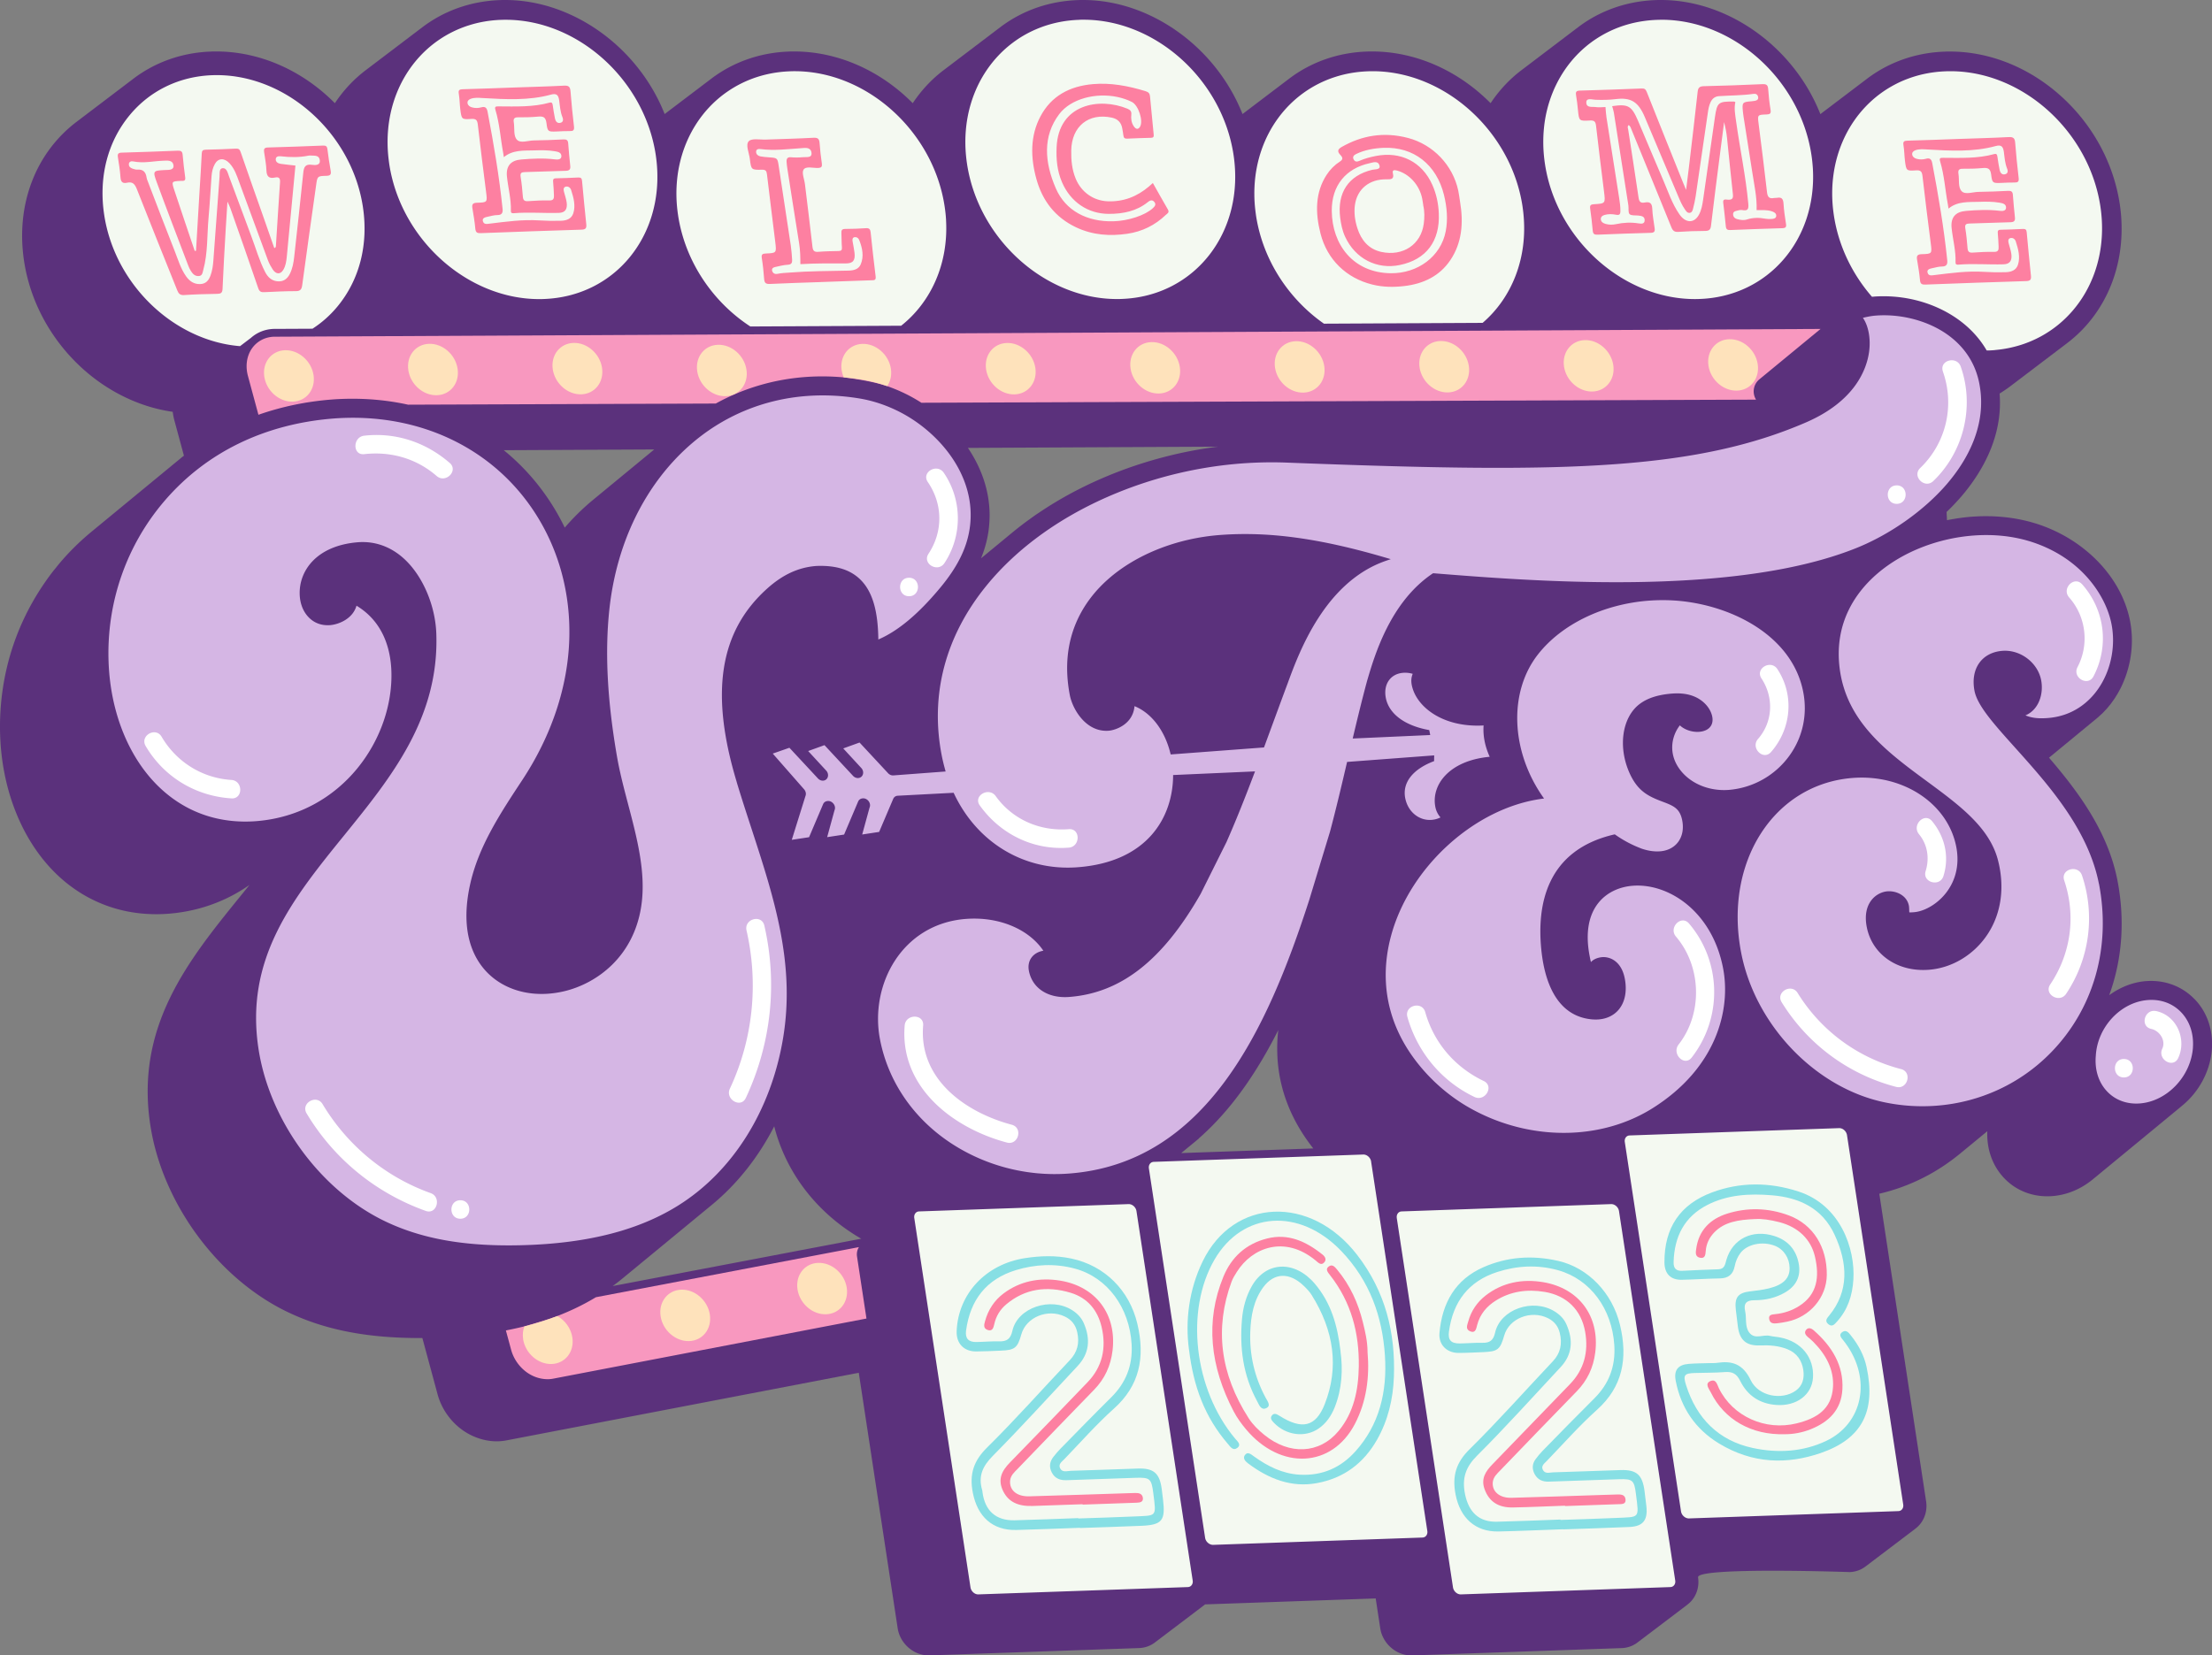
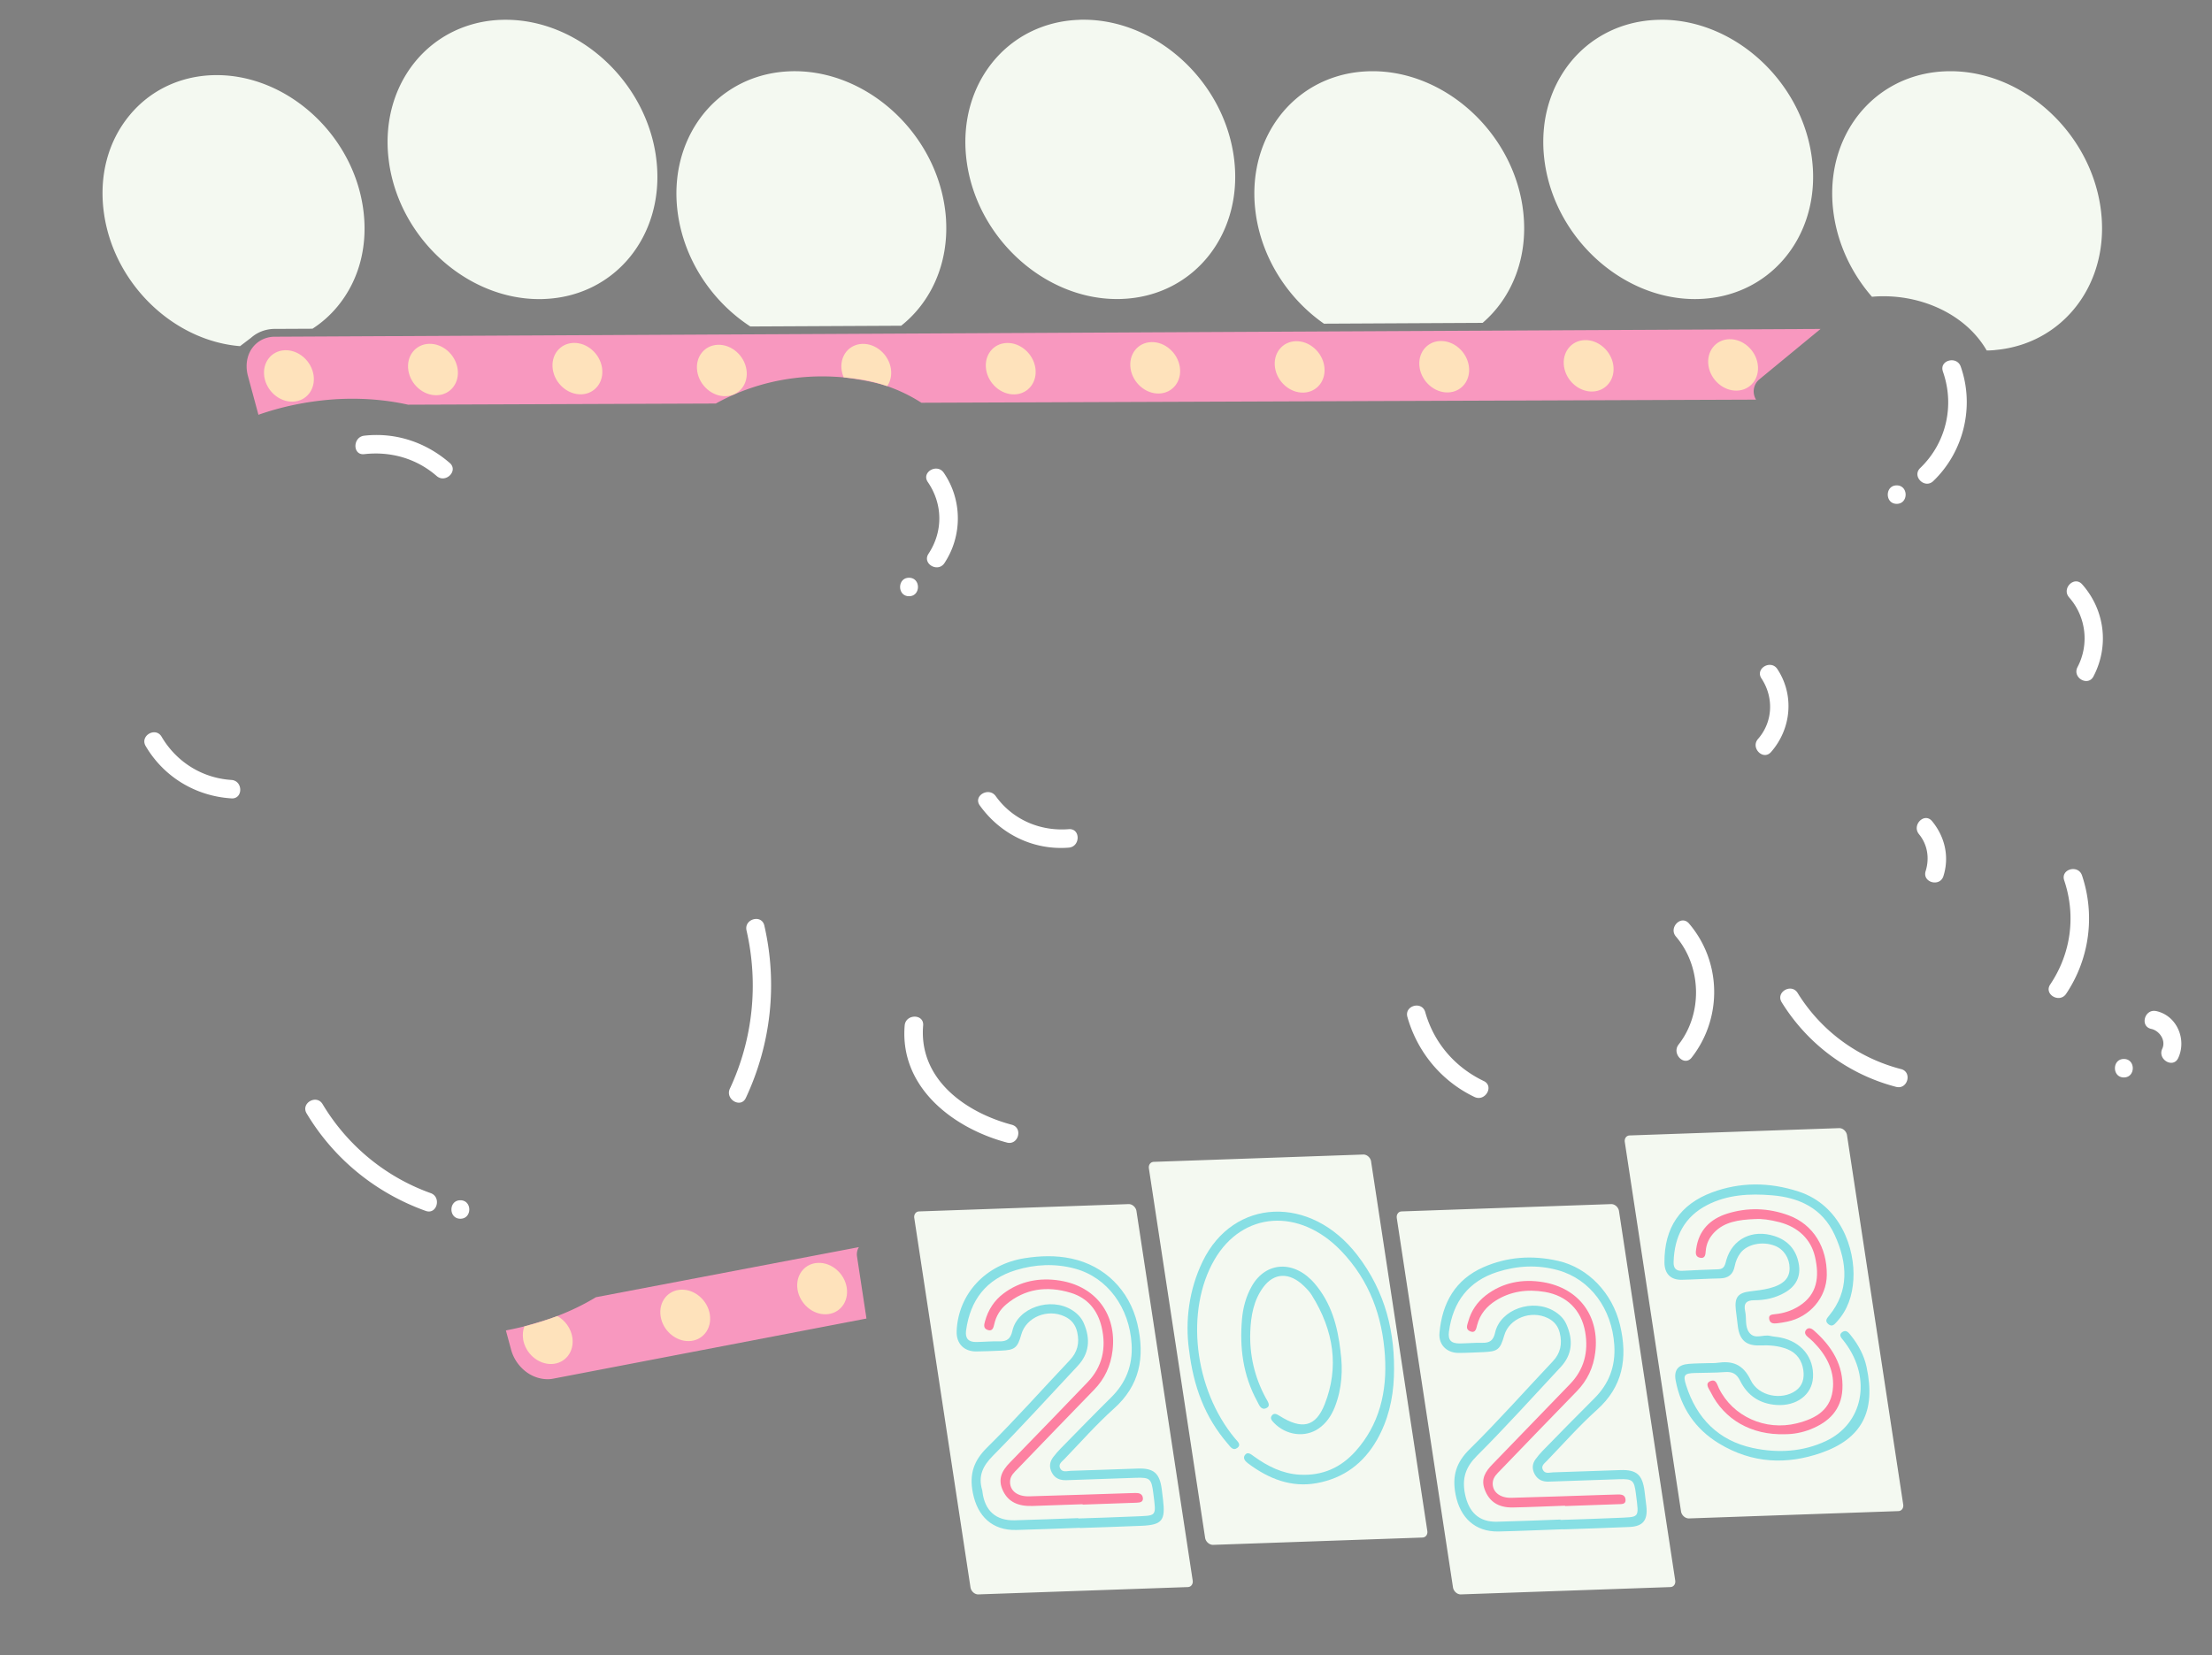
<svg xmlns="http://www.w3.org/2000/svg" id="_レイヤー_2" viewBox="0 0 710.27 531.69">
  <rect x="0" y="0" width="710.27" height="531.69" fill="#808080" stroke="none" />
  <defs>
    <style>.cls-5{fill:#fd80a1}.cls-7{fill:#87dfe4}</style>
  </defs>
  <g id="MAIN_LOGO">
-     <path d="M704.56 320.81c-3.61-3.71-8.54-5.75-13.86-5.75-.53 0-1.06.02-1.6.06-3.9.29-7.82 1.73-11.34 4.17l-.5.35c3.62-9.89 4.83-20.75 3.44-31.87-.01-.1-.02-.2-.04-.29-.08-.64-.17-1.28-.27-1.92-.02-.15-.04-.3-.07-.45-.12-.75-.25-1.51-.4-2.26v-.02c-2.69-13.89-10.44-25.58-19.14-36.1-.58-.7-1.16-1.4-1.75-2.09-.36-.43-.73-.86-1.09-1.28l15.45-12.73.22-.19c.23-.19.45-.41.67-.61.25-.23.51-.45.76-.69.24-.23.47-.48.7-.73.25-.26.5-.51.74-.78.2-.23.39-.46.58-.7.26-.31.52-.61.76-.93.15-.2.29-.4.43-.6.27-.37.54-.74.8-1.13.1-.15.19-.3.28-.46.29-.45.57-.9.83-1.36.05-.09.09-.18.14-.26.3-.54.59-1.08.86-1.63 0-.02.01-.03.02-.05a34.441 34.441 0 0 0 3.32-16.71c0-.09-.02-.19-.03-.28-.04-.63-.09-1.26-.17-1.89-.08-.66-.19-1.32-.31-1.98l-.03-.18c-1.19-6.15-4.13-11.96-8.36-16.97-.6-.72-1.24-1.41-1.89-2.09-.66-.68-1.34-1.34-2.04-1.99a47.646 47.646 0 0 0-8.22-6c-3-1.73-6.23-3.16-9.64-4.24-.26-.08-.5-.15-.73-.22l-.2-.06c-3.43-1.01-7.03-1.65-10.76-1.94-1.45-.11-2.92-.17-4.41-.17h-.19c-.95 0-1.9.03-2.86.08-.52.03-1.03.05-1.55.09h-.02c-.92.07-1.84.17-2.75.28-.18.02-.36.04-.55.07-.61.08-1.22.17-1.83.27-.93.15-1.86.31-2.78.5l-.14-2.63c.13-.13.26-.25.39-.38.1-.1.2-.2.31-.3.64-.63 1.26-1.26 1.87-1.91.08-.09.16-.18.24-.26.63-.67 1.24-1.35 1.83-2.02.37-.43.74-.87 1.11-1.32l.12-.15c.37-.45.73-.92 1.1-1.4.04-.05.08-.1.11-.15.38-.5.76-1.01 1.13-1.53.01-.02.03-.04.04-.06 5.19-7.3 9.7-17.11 8.78-28.57 1.19-.73 2.35-1.52 3.45-2.35l9.12-6.92 6.27-4.76 2.07-1.57.58-.44c.07-.05.14-.11.2-.16 6.37-4.82 11.3-11.42 14.27-19.08 3.06-7.89 3.96-16.77 2.61-25.67-2.01-13.18-8.73-25.48-18.92-34.64-10.23-9.19-22.88-14.26-35.62-14.26-.56 0-1.11 0-1.67.03-9.22.32-17.84 3.33-24.93 8.71l-14.98 11.36C576.05 15.21 555.04 0 533.33 0c-.56 0-1.11 0-1.67.03-9.22.32-17.84 3.33-24.93 8.71l-18.24 13.84c-3.8 2.88-7.16 6.49-9.86 10.56-10.49-10.59-24.2-16.61-38.08-16.61-.55 0-1.11 0-1.67.03-9.22.32-17.84 3.33-24.93 8.71l-14.98 11.36C390.5 15.21 369.49 0 347.78 0c-.56 0-1.11 0-1.67.03-9.22.32-17.84 3.33-24.93 8.71l-18.24 13.84c-3.8 2.88-7.16 6.49-9.86 10.56-10.49-10.59-24.2-16.61-38.08-16.61-.55 0-1.11 0-1.67.03-9.22.32-17.84 3.33-24.93 8.71l-14.98 11.36C204.96 15.21 183.94 0 162.23 0c-.56 0-1.11 0-1.67.03-9.22.32-17.84 3.33-24.93 8.71l-18.24 13.84c-3.8 2.88-7.16 6.49-9.86 10.56-10.49-10.59-24.2-16.61-38.08-16.61-.55 0-1.11 0-1.67.03-9.22.32-17.84 3.33-24.93 8.71L24.61 39.11C11.31 49.2 5 65.93 7.73 83.86c1.95 12.85 8.43 24.92 18.22 34.01 8.44 7.83 18.85 12.89 29.51 14.4.11.92.29 1.84.53 2.74l3.07 11.35-.42.33h-.03l-.51.43-.02.02-28.73 23.67a80.733 80.733 0 0 0-9.76 9.55c-.59.69-1.16 1.39-1.72 2.1-.23.29-.47.56-.7.85-1.29 1.65-2.5 3.35-3.65 5.08-4.43 6.67-7.85 13.93-10.12 21.56-1.08 3.61-1.9 7.3-2.47 11.05-.38 2.5-.64 5.02-.79 7.57-.15 2.54-.18 5.11-.09 7.68.64 18.2 7.47 34.65 18.74 45.12a45.644 45.644 0 0 0 5.08 4.11c.59.41 1.19.81 1.79 1.19.91.57 1.83 1.11 2.77 1.61 6.58 3.53 13.93 5.35 21.74 5.35 1.28 0 2.6-.05 3.9-.15 6.3-.49 12.31-2.03 17.87-4.57 2.35-1.07 4.63-2.33 6.79-3.75.47-.31.93-.62 1.39-.94-.99 1.23-1.98 2.46-2.97 3.67-16.71 20.61-33.98 41.93-28.79 74.05.33 2.02.74 4.03 1.24 6.03.84 3.33 1.91 6.63 3.2 9.86a83.992 83.992 0 0 0 4.06 8.69c1.14 2.12 2.38 4.19 3.69 6.21.88 1.35 1.79 2.67 2.75 3.97a86.91 86.91 0 0 0 4.31 5.41c6.88 7.96 15.13 14.57 24.16 19.01 12 5.89 25.63 8.64 42.9 8.64h.95l4.89 18.09c1.27 4.7 4.31 8.96 8.34 11.71 3.18 2.17 6.96 3.37 10.62 3.37.2 0 .4 0 .59-.01.9-.03 1.78-.13 2.62-.3l113.07-21.71 12.49 82.05c.74 4.89 5.1 8.73 9.93 8.73h.33l67.26-2.35c1.86-.07 3.61-.68 5.07-1.79l8.02-6.08 5.51-4.18 1.82-1.38.51-.39c.06-.05.13-.1.18-.15s.05-.04.08-.06l54.16-1.89c.21 0 .41-.02.62-.04l1.46 9.59c.74 4.89 5.1 8.73 9.93 8.73h.33l67.26-2.35c1.86-.07 3.61-.68 5.07-1.79l8.02-6.08 5.51-4.18 1.82-1.38.51-.39c.06-.04.12-.09.17-.14 2.64-1.98 3.95-5.34 3.43-8.76s48.7-1.7 48.7-1.7a8.79 8.79 0 0 0 5.07-1.79l8.02-6.08 5.51-4.18 1.82-1.38.51-.39c.06-.04.12-.09.17-.14 2.64-1.98 3.95-5.34 3.43-8.76l-15.03-98.8c8.16-1.91 15.82-5.4 22.61-10.32.17-.12.34-.25.51-.37.87-.65 1.74-1.31 2.59-2.01 0 0 .01 0 .02-.01l8.95-7.37c-.23 5.86 1.7 11.21 5.49 15.15 3.55 3.71 8.44 5.75 13.76 5.75.53 0 1.07-.02 1.6-.06 4.68-.35 9.19-2.22 13.06-5.41l14.37-11.84 9.88-8.15 3.26-2.69c.53-.44.93-.77 1.22-1.03h.01c5.44-4.47 8.97-11.21 9.46-18.01.45-6.28-1.55-12.04-5.64-16.23ZM188.58 162.13c-2.55 2.25-4.97 4.7-7.24 7.33a74.041 74.041 0 0 0-4.05-7.31c-4.29-6.79-9.52-12.67-15.53-17.55l48.32-.24-19.63 16.17c-.63.52-1.26 1.06-1.87 1.59Zm72.72 238.63-4.4.84-9.44 1.8-4.4.84-46.31 8.82c1.04-.77 2.07-1.56 3.07-2.38l6.19-5.1.86-.71 1.85-1.52.86-.71 18.99-15.65c.06-.05.11-.1.17-.14 8.05-6.67 14.81-15.24 19.86-25.08 3.46 13.56 11.9 25.42 24.03 33.64 1.27.86 2.58 1.68 3.9 2.45l-15.21 2.9Zm95.01-248.16c-8.22 3.36-15.81 7.41-22.7 12.07-.36.24-.72.47-1.08.72-.72.5-1.42 1.02-2.13 1.53l-.09.06c-.33.24-.66.47-.98.71-1.33 1-2.64 2.01-3.91 3.05-.03.03-.07.05-.1.08l-.07.06-10.25 8.45c1.14-2.76 1.91-5.54 2.35-8.39.15-.95.24-1.89.31-2.82 0-.09.04-.62.07-1.23l.03-.97c0-.23.01-.45 0-.68-.06-7.89-2.77-15.16-6.96-21.38l80.26-.4a138.124 138.124 0 0 0-34.76 9.14Zm22.99 217.74 3.77-3.1 1.9-1.57-.03-.03c7.55-6.62 14.31-15.06 20.51-25.6.13-.23.27-.46.4-.69.29-.49.57-.99.86-1.49s.02-.04.03-.06l.39-.69c.72-1.3 1.44-2.61 2.15-3.97.39-.75.78-1.52 1.17-2.29-.23 1.97-.35 4.03-.34 6.15 0 .15 0 .63.02 1 0 .4.02.79.04 1.19l.03.68c.55 8.98 3.61 19.01 11.5 29l-42.4 1.48ZM585.14 44.19Z" style="fill:#5b317c" />
-     <path id="_ロゴ本体" d="M704.15 336.48c-.66 9.23-8.31 17.27-17.05 17.93-4.09.31-7.81-1.03-10.45-3.79-2.78-2.89-4.09-6.98-3.69-11.52.5-9.21 7.99-17.24 16.72-17.9 4.12-.31 7.88 1.05 10.59 3.83 2.82 2.89 4.19 6.96 3.87 11.45Zm-30.19-52.6c-3.4-17.55-16.44-32.07-26.92-43.75-6.76-7.53-12.11-13.48-13.03-18.23-1.37-7.07 2.33-12.36 8.98-12.86 5.76-.43 11.33 3.79 12.42 9.41.84 4.32-.69 9.5-5.04 11.32 2.45 1.03 4.89 1.02 7.17.85 15.27-1.15 23.04-16.8 20.47-30.13-1.74-8.99-9.57-21.33-25.91-26.52-.28-.09-.55-.17-.83-.25-5.54-1.63-11.57-2.17-17.61-1.71-11.29.85-22.62 5.16-30.86 12.24-6.58 5.66-14.01 15.55-12.07 30.54 2.23 17.17 15.37 26.85 28.09 36.21 10.24 7.55 19.93 14.68 22.69 25.14 2.28 8.69 1.13 17.17-3.26 23.87-4.34 6.62-11.42 10.91-18.95 11.47-10 .75-18.17-4.9-19.89-13.75-1.52-7.87 3.27-11.2 6.65-11.45 2.86-.21 6.24 1.33 6.88 4.61.07.35.09.81.1 1.3 0 .3.02.61.04.86.33.02.95-.02 1.48-.06 6.07-.46 16.09-8.08 13.59-21.02-2.68-13.83-16.94-23.33-33.17-22.11-25.41 1.91-41.52 27.08-35.9 56.11 4.52 23.38 24.01 43.62 46.33 48.14a59.425 59.425 0 0 0 16.34 1.03c13.89-1.04 26.98-6.99 36.84-17.12 13.71-14.07 19.32-33.82 15.38-54.18Zm-126.35-49.3c-.61.27-1.29.42-2.01.47-2.2.17-4.69-.63-6.2-2.08-2.85 3.67-3.8 9.5.36 14.64 3.36 4.15 9.04 6.5 15.16 6.11 7.87-.59 15.03-4.6 19.66-11.01 4.27-5.91 5.85-13.16 4.44-20.43-3.44-17.79-22.25-27.51-39.37-29.24-.75-.08-1.51-.14-2.25-.18-2.65-.16-5.31-.13-7.92.06-14.56 1.09-28.04 7.51-35.7 17.35-9.34 11.99-8.71 30.71 1.53 45.52l.48.68-.75.1c-21.37 2.93-42.12 21.65-48.25 43.55-3.05 10.89-3.81 27.24 9.94 43.22 4.2 4.89 9.32 9.14 14.82 12.3 10.89 6.25 23.2 8.94 34.93 8.06 8.64-.65 16.97-3.24 24.18-7.77 20.58-12.95 25.18-31.73 22.61-44.99-3.55-18.33-17.57-27.31-28.96-26.45-8.29.62-16.91 6.92-13.87 22.62.11.59.24 1.23.41 1.9 1.18-1.36 3.3-1.57 3.59-1.59 2.7-.2 6.23 1.47 7.27 6.85.79 4.08.07 7.67-2.02 10.1-1.56 1.81-3.79 2.86-6.4 3.06-.69.05-1.4.04-2.14-.02-11.72-1.09-15.32-12.9-16.26-22.61-1.37-14.02 1.54-31.8 23.61-36.82 2.72 1.93 5.44 3.38 8.65 4.6 2.06.7 4.04.99 5.89.85 5.16-.39 8.15-4.56 7.12-9.91-.73-3.78-2.66-4.67-6.28-6.02-4.48-1.68-7.86-3.29-10.45-8.8-3.98-8.46-2.7-18.14 2.97-22.52 2.35-1.81 5.48-2.9 9.56-3.33.28-.03.57-.06.89-.08 1.95-.15 4.52-.12 6.99.86 2.92 1.15 5.16 3.5 5.86 6.11.6 2.24-.16 4-2.07 4.84Zm-311.03 16.66c-8.68-28.67-5.58-48.43 9.76-62.2 4.9-4.4 9.98-6.84 15.83-7.26 6.25-.25 10.87 1.19 14.12 4.4 3.81 3.77 5.64 9.9 5.74 19.22 6.34-2.73 12.84-8.17 19.86-16.61 5.48-6.59 8.49-12.59 9.45-18.89 2.63-17.15-10.28-31.75-23.39-38.06-3.89-1.88-7.87-3.16-11.82-3.83-5.79-.97-11.51-1.24-17.06-.82-14.02 1.05-27.01 6.47-37.67 15.88-14.33 12.65-23.47 31.38-25.74 52.74-1.47 13.81-.65 29.31 2.49 47.37.86 4.94 2.22 10.11 3.53 15.1 2.87 10.9 5.84 22.16 4.22 32.81-2.47 16.25-14.28 24.73-24.51 27.23-1.76.43-3.51.71-5.24.84-7.65.58-14.74-1.8-19.62-6.72-4.38-4.43-8.91-12.89-5.64-28.09 2.65-12.33 9.67-22.98 16.82-33.82 9.42-14.3 14.64-29.99 15.09-45.36.42-14.38-3.24-28.15-10.62-39.82-13.53-21.43-37.74-32.99-65.08-30.93-22.07 1.73-40.8 10.83-54.14 26.31-12.33 14.31-18.76 32.69-18.1 51.77.58 16.56 6.68 31.42 16.74 40.77 8.29 7.71 18.78 11.37 30.63 10.48 27.8-2.18 44.19-26.72 43.44-48.2-.23-6.69-2.38-15.69-11.2-21.01-1.17 4.18-5.65 6.03-8.51 6.25-2.53.17-4.76-.56-6.52-2.2-1.97-1.83-3.11-4.54-3.21-7.66-.26-7.59 5.41-15.72 18.75-16.77 5.48-.41 10.63 1.46 14.89 5.42 5.9 5.48 9.91 14.88 10.23 23.96.94 27.08-14.51 46.15-29.46 64.6-16.62 20.49-32.3 39.85-27.55 69.29 3.67 22.68 19.74 44.6 40 54.56 11.78 5.78 25.53 8.32 43.28 7.98 3.13-.06 6.16-.2 9.09-.42 17.23-1.3 31.14-5.37 42.31-12.36 17.56-10.98 29.83-30.59 33.68-53.79 3.97-23.94-2.91-45.06-10.2-67.42-1.56-4.78-3.17-9.72-4.69-14.75Zm223.91-8.62-27.94 2.1c-1.7 7.28-3.55 15.15-5.48 22.37L420.41 289c-13.43 41.62-33.11 84.62-77.18 87.93-13.64 1.03-27.33-2.61-38.56-10.22-11.69-7.93-19.54-19.6-22.1-32.84-3.38-17.44 6.93-37.17 27.65-38.73 10.44-.78 20.07 3.21 24.8 10.22-3.35.57-5.28 3.19-4.64 6.46 1.08 5.6 6.15 8.9 12.91 8.39 16.63-1.25 30.04-11.76 42.23-33.09l8.32-16.69c2.79-6.32 5.7-13.52 9.15-22.67l-26.3 1.17c-.03 13.43-8.11 27.92-30.69 29.62-17.09 1.28-32.33-7.88-39.79-23.92l-17.99.95c-.64.05-1.16.43-1.41 1l-4.52 10.62-5.44.83 2.35-8.6c.3-.64.2-1.43-.25-2.06-.46-.64-1.19-1.01-1.9-.95-.72.05-1.25.43-1.5 1.01l-4.51 10.62-5.44.83 2.35-8.6c.3-.64.2-1.43-.26-2.06-.46-.64-1.18-1.01-1.89-.95-.73.05-1.25.43-1.5 1.01l-4.51 10.62-5.55.84 4.38-14.03c.3-.7.13-1.56-.43-2.2l-10.06-11.47 5.35-1.87 9.11 9.8c.46.53 1.11.81 1.74.76.72-.05 1.28-.52 1.48-1.2.2-.68 0-1.47-.53-2.04l-5.78-6.27 5.24-1.89 9.11 9.8c.46.53 1.11.81 1.75.76.71-.05 1.27-.51 1.48-1.2.2-.68 0-1.47-.54-2.04l-5.78-6.27 5.24-1.89 9.11 9.8c.46.53 1.12.81 1.75.76l16.78-1.26c-.59-2.1-.97-3.68-1.28-5.27-3.75-19.37 1.18-38.14 14.26-54.26 10.13-12.51 24.69-22.87 42.09-29.97 12.76-5.22 26.38-8.41 40.03-9.44 4.81-.36 9.62-.45 14.4-.27 45.3 1.74 79.03 2.5 106.23.45 24.13-1.81 43.12-5.83 60.48-13.34 15.85-6.85 19.52-17.11 20.3-22.62.59-4.22-.18-8.42-1.98-10.99 1.27-.31 2.71-.61 4.18-.72 6.87-.52 14.2 1.05 20.11 4.31 4.95 2.74 11.26 8 13.1 17.54 2.64 13.62-4.26 25.1-10.5 32.34-7.3 8.46-18.16 16.13-29.04 20.49-14.15 5.68-31.6 8.65-49.62 10-32.2 2.42-66.18-.32-86.24-1.93-13.78 9.17-18.81 26.43-21.25 34.79-1.72 6.39-3.27 12.84-4.56 18.3l24.89-1.12-.31-1.59c-7.9-1.4-12.96-5.23-13.95-10.34-.84-4.36 1.49-7.74 5.55-8.05a8.41 8.41 0 0 1 3.09.33c-.46 1.1-.56 2.26-.31 3.56 1.34 6.93 9.86 13.76 23.07 13.02-.24 3.27.42 6.64 1.96 10.06-13.13 1.22-18.8 9.13-17.46 16.07.25 1.29.79 2.41 1.66 3.4-1.03.54-2.11.73-2.87.79-4.06.31-7.62-2.64-8.46-7-.96-4.96 2.42-9.29 9.28-11.87l.02-1.83Zm-15.44-62.51 1.52-.52-1.65-.48c-21.13-6.21-37.52-8.45-53.14-7.28-13.84 1.04-26.96 6.23-36 14.23-7.58 6.71-15.86 18.62-12.25 37.28.38 1.94 1.55 4.92 3.7 7.4 1.71 1.98 4.62 4.27 8.76 3.96 2.04-.15 7.78-1.94 8.3-7.89 5.4 2.18 9.67 7.74 11.49 15.02l.13.49 29.96-2.25c1.02-2.76 1.94-5.27 2.87-7.8 1.57-4.26 3.14-8.55 4.75-12.85 3.61-9.85 11.91-32.56 31.57-39.31Z" style="fill:#d5b6e4" />
    <path id="_ぷっくり" d="M74.29 256.43c-11.49-.73-21.67-6.87-27.52-16.81-1.94-3.3 3.19-6.28 5.12-2.99 4.75 8.08 13.01 13.28 22.4 13.88 3.8.24 3.81 6.17 0 5.93Zm70.12-107.73c-7.63-6.63-17.35-9.9-27.45-8.76-3.75.42-3.79 6.36 0 5.93 8.51-.96 16.76 1.38 23.25 7.02 2.87 2.49 7.08-1.68 4.2-4.2Zm153.73 29.17c-2.11 3.19 3.02 6.17 5.12 2.99 5.81-8.78 5.74-20.33-.22-29.02-2.15-3.13-7.29-.17-5.12 2.99 4.84 7.06 4.94 15.89.22 23.03Zm-6.25 7.7c-3.82 0-3.82 5.93 0 5.93s3.82-5.93 0-5.93Zm-52.18 113.29c3.91 17.06 2.08 34.92-5.34 50.79-1.61 3.44 3.51 6.45 5.12 2.99 8.12-17.37 10.23-36.66 5.94-55.36-.85-3.72-6.57-2.15-5.72 1.58Zm-101.44 84.35c-14.56-5.22-26.75-15.33-34.69-28.58-1.96-3.27-7.09-.29-5.12 2.99 8.76 14.62 22.2 25.56 38.24 31.31 3.6 1.29 5.15-4.44 1.58-5.72Zm186.6-21.96c-14.92-3.98-29.89-14.64-28.45-31.87.32-3.8-5.62-3.78-5.93 0-1.65 19.81 15.48 32.96 32.81 37.59 3.69.99 5.27-4.73 1.58-5.72Zm18.31-94.93c-9.17.74-18.05-3.06-23.45-10.61-2.2-3.08-7.35-.12-5.12 2.99 6.58 9.2 17.21 14.46 28.57 13.55 3.78-.3 3.81-6.24 0-5.93Zm280.68-146.99c3.85 10.92 1.08 22.95-7.28 30.99-2.76 2.65 1.44 6.84 4.2 4.19 9.78-9.4 13.32-23.94 8.81-36.76-1.26-3.58-6.99-2.04-5.72 1.58Zm-14.83 42.5c3.82 0 3.82-5.93 0-5.93s-3.82 5.93 0 5.93Zm-38.31 53.08c-2.09-3.17-7.23-.21-5.12 2.99 3.99 6.05 3.74 13.9-1.1 19.44-2.5 2.86 1.68 7.08 4.19 4.19 6.52-7.46 7.53-18.28 2.02-26.63Zm-32.57 85.91c8.21 9.61 8.66 24.67.85 34.67-2.32 2.97 1.85 7.2 4.19 4.19 9.91-12.69 9.64-30.77-.85-43.06-2.48-2.91-6.66 1.31-4.19 4.2Zm-61.72 46.39c-9.25-4.43-15.99-12.25-18.79-22.14-1.04-3.67-6.77-2.11-5.72 1.58 3.19 11.26 10.94 20.62 21.52 25.68 3.43 1.64 6.44-3.47 2.99-5.12ZM664.4 191.89c5.45 6.16 6.5 15.1 2.69 22.37-1.77 3.38 3.35 6.38 5.12 2.99 5.1-9.75 3.66-21.33-3.62-29.56-2.53-2.87-6.72 1.34-4.19 4.19Zm-53.98 151.49c-13.86-3.61-25.66-12.26-33.2-24.45-2-3.24-7.14-.27-5.12 2.99 8.33 13.46 21.42 23.18 36.74 27.17 3.7.96 5.27-4.76 1.58-5.72Zm5.76-75.45c2.78 3.37 3.42 7.75 2.14 11.86-1.14 3.65 4.59 5.22 5.72 1.58 1.95-6.24.46-12.64-3.66-17.63-2.44-2.94-6.61 1.27-4.19 4.19Zm46.63 14.83c3.83 11.38 2.2 23.47-4.49 33.44-2.13 3.18 3 6.15 5.12 2.99a43.442 43.442 0 0 0 5.09-38.01c-1.21-3.6-6.94-2.06-5.72 1.58Zm29.53 41.99c-3.72-.8-5.31 4.91-1.58 5.72 2.65.57 4.8 3.7 3.54 6.37-1.61 3.44 3.5 6.45 5.12 2.99 2.8-5.95-.41-13.65-7.08-15.09Zm-10.37 15.38c-3.82 0-3.82 5.93 0 5.93s3.82-5.93 0-5.93Zm-534.15 45.38c-3.82 0-3.82 5.93 0 5.93s3.82-5.93 0-5.93Z" style="fill:#fff" />
    <path id="_白地" d="M533.49 6.34c23.05 0 44.47 19.15 48.15 43.36.24 1.55.39 3.08.48 4.59 1.24 22.66-14.32 40.97-36.43 41.74-.48.02-.97.03-1.45.03-23.04 0-44.47-19.14-48.15-43.36-.24-1.54-.39-3.07-.48-4.58-.12-2.27-.08-4.49.12-6.65a41.07 41.07 0 0 1 3.02-12.21c.26-.63.54-1.25.84-1.86.59-1.22 1.24-2.4 1.94-3.54 1.76-2.84 3.87-5.42 6.29-7.67.97-.9 1.98-1.75 3.05-2.54.53-.4 1.07-.78 1.63-1.14a37.03 37.03 0 0 1 3.45-2.02c4.77-2.45 10.2-3.9 16.1-4.11.48-.02.97-.03 1.45-.03Zm-187 .03c-4.42.15-8.58 1.01-12.4 2.46-1.91.73-3.73 1.6-5.46 2.61-2.3 1.35-4.43 2.94-6.37 4.74a37.094 37.094 0 0 0-4.01 4.39 38.387 38.387 0 0 0-5.06 8.68c-.53 1.26-.99 2.55-1.4 3.88-1.81 5.97-2.33 12.61-1.27 19.56 3.69 24.22 25.11 43.36 48.15 43.36.48 0 .96 0 1.45-.03 23.59-.82 39.72-21.6 35.96-46.33-3.68-24.21-25.1-43.36-48.15-43.36-.48 0-.97 0-1.45.03Zm-185.55 0c-3.69.13-7.19.74-10.46 1.79-13.75 4.38-23.45 16.27-25.59 31.16-.1.71-.19 1.42-.25 2.15-.27 2.89-.26 5.87.06 8.93.08.76.18 1.53.29 2.31 3.69 24.22 25.11 43.36 48.15 43.36.48 0 .96 0 1.45-.03 22.86-.8 38.7-20.32 36.25-44.02-.08-.76-.18-1.53-.29-2.31-3.68-24.21-25.11-43.36-48.15-43.36-.48 0-.97 0-1.45.03Zm479.71 106.05c1.44-.13 2.86-.33 4.24-.61 1.38-.28 2.73-.63 4.04-1.04 17.68-5.63 28.67-23.68 25.49-44.54-3.68-24.21-25.1-43.36-48.15-43.36-.48 0-.97 0-1.45.03-4.42.15-8.58 1.01-12.4 2.46-1.27.48-2.51 1.03-3.7 1.65-14.31 7.35-22.68 23.68-19.86 42.21 1.5 9.86 5.94 18.87 12.23 26.1l.66-.06c1.01-.08 2.04-.11 3.07-.11 8.13 0 16.18 2.33 22.65 6.56 4.47 2.92 7.99 6.6 10.46 10.86h.54c.74-.03 1.47-.07 2.19-.14ZM489.16 68.54c-.08-.76-.18-1.53-.29-2.31-3.68-24.21-25.11-43.36-48.15-43.36-.48 0-.97 0-1.45.03-3.69.13-7.19.74-10.46 1.79-15.06 4.79-25.27 18.61-26 35.49-.03.73-.05 1.47-.04 2.22 0 1.49.09 3 .25 4.53.08.76.18 1.53.29 2.31 2.18 14.32 10.56 26.86 21.81 34.72l50.95-.26c9.38-8.06 14.57-20.84 13.09-35.15Zm-185.37 2.28c-.08-1.51-.24-3.04-.48-4.59-3.68-24.21-25.11-43.36-48.15-43.36-.48 0-.97 0-1.45.03-5.16.18-9.96 1.32-14.28 3.24-.62.27-1.22.57-1.82.87a37.03 37.03 0 0 0-3.45 2.02c-.55.37-1.1.75-1.63 1.14-6.9 5.14-11.87 12.67-14.07 21.5-.17.68-.32 1.37-.46 2.06-.41 2.08-.66 4.23-.76 6.43-.13 2.94.03 5.96.5 9.05 2.27 14.9 11.25 27.87 23.19 35.65l48.43-.24c9.57-7.58 15.18-19.86 14.42-33.81ZM108.32 98.49c7.13-8.59 10.04-19.98 8.2-32.07-3.67-24.11-25.36-43.05-48.31-42.27-10.58.37-20.01 4.92-26.55 12.81-7.13 8.59-10.04 19.98-8.2 32.07 3.42 22.46 22.46 40.44 43.62 42.15l3.51-2.67c1.97-1.75 4.52-2.78 7.29-2.87l12.46-.06c2.97-1.92 5.66-4.29 7.98-7.09ZM522.1 365.25c-.33.4-.47.95-.38 1.55l18.05 118.63c.19 1.27 1.36 2.28 2.53 2.27l67.26-2.35c.48-.02.89-.21 1.18-.57.34-.4.47-.96.38-1.55L593.07 364.6c-.19-1.24-1.3-2.26-2.46-2.26h-.07l-67.26 2.35c-.49.02-.9.21-1.19.57Zm-73.6 25.95 18.05 118.63c.19 1.25 1.31 2.27 2.47 2.27h.07l67.26-2.35c.48-.02.89-.21 1.18-.57.34-.4.47-.96.38-1.55L519.86 389c-.19-1.27-1.33-2.28-2.52-2.26l-67.26 2.35c-.49.02-.9.21-1.19.57-.33.4-.47.95-.38 1.55Zm-8.23-18.12c-.19-1.24-1.3-2.26-2.46-2.26h-.07l-67.26 2.35c-.49.02-.9.21-1.19.57-.33.4-.47.95-.38 1.55l18.05 118.63c.19 1.27 1.37 2.27 2.53 2.27l67.26-2.35c.48-.02.89-.21 1.18-.57.34-.4.47-.96.38-1.55l-18.05-118.63Zm-146.7 18.12 18.05 118.63c.19 1.25 1.31 2.27 2.46 2.27h.07l67.26-2.35c.48-.02.89-.21 1.18-.57.34-.4.47-.96.38-1.55L364.92 389c-.19-1.27-1.33-2.28-2.52-2.26l-67.26 2.35c-.49.02-.9.21-1.19.57-.33.4-.47.95-.38 1.55Z" style="fill:#f4f9f1" />
    <path id="_外枠" d="M168.37 426.01c-1.93.48-3.9.92-5.93 1.31l1.69 6.24c.8 2.95 2.72 5.64 5.26 7.38 2.05 1.4 4.43 2.1 6.75 2.04.49-.02.98-.07 1.44-.16l100.64-19.32-3.03-19.92c-.17-1.14.08-2.19.61-3.02l-84.45 16.09c-3.85 2.33-7.98 4.34-12.4 6.04-2.37.99-10.58 3.33-10.58 3.33Zm116.52-301.98c1.88.65 3.75 1.42 5.59 2.31 1.81.87 3.61 1.88 5.38 3.02l268-1a5.1 5.1 0 0 1-.74-3.05c.11-1.35.77-2.62 1.82-3.48l19.64-16.18-496.66 2.5c-2.85.1-5.42 1.47-7.02 3.76-1.68 2.41-2.15 5.62-1.3 8.8l3.38 12.51c7.39-2.59 15.29-4.25 23.53-4.9 2.22-.17 4.46-.25 6.66-.25 6.18 0 12.15.65 17.87 1.91l98.8-.37c8.75-4.84 18.46-7.74 28.63-8.51 1.83-.14 3.7-.21 5.55-.21 2.27 0 4.56.11 6.87.32 0 0 8.44.93 13.98 2.82Z" style="fill:#f898bf" />
    <path id="_電球" d="M137.75 110.43c4.36-.15 8.47 3.42 9.18 7.98.71 4.56-2.26 8.38-6.63 8.53-4.36.15-8.47-3.42-9.18-7.98-.71-4.56 2.26-8.38 6.63-8.53Zm-37.07 10.04c-.71-4.56-4.81-8.13-9.18-7.98s-7.33 3.97-6.63 8.53c.71 4.56 4.81 8.13 9.18 7.98 4.36-.15 7.33-3.97 6.63-8.53Zm76.82-1.8c.71 4.56 4.81 8.13 9.18 7.98 4.36-.15 7.33-3.97 6.63-8.53-.71-4.56-4.81-8.13-9.18-7.98-4.36.15-7.33 3.97-6.63 8.53Zm53.01-7.93c-4.36.15-7.33 3.97-6.63 8.53.71 4.56 4.81 8.13 9.18 7.98 4.36-.15 7.33-3.97 6.63-8.53-.71-4.56-4.81-8.13-9.18-7.98Zm55.56 7.69c-.71-4.56-4.81-8.13-9.18-7.98s-7.33 3.97-6.63 8.53c.12.77.34 1.52.64 2.22 2.03.18 4.07.44 6.1.78 2.64.44 5.27 1.13 7.88 2.04 1.04-1.51 1.51-3.47 1.18-5.59Zm46.38-.29c-.71-4.56-4.81-8.13-9.18-7.98s-7.33 3.97-6.63 8.53c.71 4.56 4.81 8.13 9.18 7.98 4.36-.15 7.33-3.97 6.63-8.53Zm30.58.27c.71 4.56 4.81 8.13 9.18 7.98 4.36-.15 7.33-3.97 6.63-8.53-.71-4.56-4.81-8.13-9.18-7.98s-7.33 3.97-6.63 8.53Zm62.19-.84c-.71-4.56-4.81-8.13-9.18-7.98s-7.33 3.97-6.63 8.53c.71 4.56 4.81 8.13 9.18 7.98 4.36-.15 7.33-3.97 6.63-8.53Zm30.61.49c.71 4.56 4.81 8.13 9.18 7.98 4.36-.15 7.33-3.97 6.63-8.53-.71-4.56-4.81-8.13-9.18-7.98-4.36.15-7.33 3.97-6.63 8.53Zm46.38-.29c.71 4.56 4.81 8.13 9.18 7.98 4.36-.15 7.33-3.97 6.63-8.53-.71-4.56-4.81-8.13-9.18-7.98-4.36.15-7.33 3.97-6.63 8.53Zm53.01-8.82c-4.36.15-7.33 3.97-6.63 8.53s4.81 8.13 9.18 7.98 7.33-3.97 6.63-8.53c-.71-4.56-4.81-8.13-9.18-7.98ZM167.97 430.12c.71 4.56 4.81 8.13 9.18 7.98 4.36-.15 7.33-3.97 6.63-8.53-.46-2.96-2.35-5.5-4.82-6.88-3.35 1.29-6.88 2.4-10.58 3.33-.47 1.22-.63 2.62-.4 4.1Zm53.33.62c4.36-.15 7.33-3.97 6.63-8.53-.71-4.56-4.81-8.13-9.18-7.98-4.36.15-7.33 3.97-6.63 8.53s4.81 8.13 9.18 7.98Zm34.78-16.59c.71 4.56 4.81 8.13 9.18 7.98 4.36-.15 7.33-3.97 6.63-8.53-.71-4.56-4.81-8.13-9.18-7.98s-7.33 3.97-6.63 8.53Z" style="fill:#fee2bb" />
-     <path id="WELCOME" class="cls-5" d="m62.94 80.54 1.17-19.7c.23-3.84.5-7.67.67-11.52.04-.94.36-1.22 1.27-1.24 3.23-.07 6.45-.18 9.66-.34.88-.04 1.24.16 1.57 1.12 2.39 6.98 4.87 13.93 7.32 20.89 1.16 3.31 2.31 6.62 3.47 9.93.52-.12.51-.51.53-.84.44-6.75.84-13.5 1.31-20.24.09-1.28-.24-1.87-1.61-1.58-1.84.4-2.68-.26-2.75-2.27-.07-1.97-.46-3.97-.75-5.95-.14-.98.12-1.4 1.2-1.43 5.89-.16 11.78-.37 17.66-.61.91-.04 1.35.13 1.48 1.18.27 2.29.63 4.59 1.04 6.88.21 1.17-.08 1.62-1.34 1.65-2.94.07-2.94.14-3.33 2.97-1.5 10.71-3.03 21.42-4.47 32.15-.18 1.34-.59 1.93-2.08 1.92-3.36 0-6.7.17-10.04.33-1.07.05-1.61-.1-2.04-1.38-2.9-8.56-5.93-17.09-8.92-25.62-.18-.53-.45-1.03-.93-2.09-.2 3.28-.39 6.05-.55 8.83-.36 6.4-.76 12.79-1.02 19.21-.05 1.31-.57 1.57-1.73 1.59-3.54.06-7.08.15-10.59.39-1.26.08-1.78-.4-2.21-1.48-4.34-10.86-8.74-21.7-13-32.58-.67-1.71-1.45-2.4-3.13-2.02-1.39.31-2.01-.2-2.11-1.74-.15-2.16-.5-4.34-.84-6.51-.16-1.04.17-1.38 1.21-1.41 6.02-.17 12.03-.38 18.03-.63 1.05-.04 1.46.25 1.56 1.32.22 2.42.47 4.84.82 7.26.2 1.35-.74 1.08-1.49 1.12-2.88.15-2.95.16-2.01 2.98 2.15 6.51 4.36 13 6.55 19.5l.44-.03Zm31.93-27.41c-.93 9.83-1.84 19.57-2.78 29.31-.15 1.51-.37 3.03-1.17 4.3-.92 1.47-2.32 1.39-3.37-.23-.6-.92-1.14-1.91-1.51-2.91-3.1-8.36-6.15-16.74-9.23-25.1-.77-2.09-1.46-4.24-3.06-6-1.69-1.86-3.67-1.78-4.76.17-.67 1.2-.97 2.55-1.07 3.96-.33 4.38-.54 8.78-.94 13.14-.52 5.69-.21 11.55-1.73 17.02-.23.84-.29 1.86-1.53 1.88-1.19.02-1.88-.76-2.45-1.68-.34-.55-.62-1.14-.84-1.74-3.38-8.89-6.81-17.77-10.08-26.68-1.37-3.74-1.21-3.76 2.67-3.96 1.2-.06 2.92.09 2.68-1.57-.25-1.66-1.93-1.47-3.12-1.43-3.27.11-6.42.92-9.82.23-.62-.13-1.31.06-1.38.82-.07.81.48 1.28 1.23 1.52.49.15 1.02.34 1.49.3 1.92-.16 2.74.85 2.98 2.61.05.36.21.73.35 1.09 2.88 7.5 5.72 15.01 8.68 22.49 1.08 2.73 1.88 5.57 3.63 8.06 1.13 1.61 2.57 2.58 4.55 2.51 1.9-.07 2.75-1.26 3.31-2.76.56-1.51.79-3.13.91-4.78.67-8.99 1.31-17.99 1.99-26.98.08-1.03-.21-2.66 1.06-2.71 1.27-.05 1.58 1.58 1.96 2.59 2.44 6.45 4.78 12.92 7.21 19.37 1.44 3.81 2.51 7.73 4.41 11.41.82 1.58 2.01 2.76 3.85 2.96 1.99.22 3.24-.74 4.05-2.32.87-1.7 1.22-3.59 1.43-5.53.99-8.99 1.99-17.98 2.91-26.99.18-1.79.61-2.9 2.81-2.56 1.12.17 2.72.15 2.5-1.5-.21-1.67-1.74-1.4-2.89-1.48-.25-.02-.51-.02-.74.03-2.89.59-5.86.56-8.89.21-.8-.09-1.62.06-1.63.97-.02.89.78 1.33 1.57 1.45 1.56.23 3.12.37 4.77.56Zm70.09-25.02c5.39-.19 10.79-.32 16.16-.6 1.51-.08 1.95.38 2.07 1.82.3 3.78.67 7.56 1.12 11.34.14 1.19-.29 1.46-1.36 1.43-1.43-.03-2.85.08-4.28.13-2.64.09-2.87.09-3.19-2.64-.25-2.09-1.14-2.28-2.8-2.13-2.08.19-4.2.25-6.32.22-1.26-.02-1.57.49-1.38 1.64.31 1.91-.19 4.36 1.04 5.59 1.18 1.19 3.54.22 5.38.2 3.17-.04 6.33-.17 9.48-.33 1.02-.05 1.5.2 1.57 1.3.17 2.41.41 4.83.66 7.24.13 1.19-.38 1.52-1.53 1.54-4.35.09-8.67.31-13.02.41-1.16.02-1.59.31-1.38 1.57.35 2.1.54 4.22.71 6.32.09 1.12.47 1.53 1.65 1.45 2.28-.17 4.57-.28 6.88-.23 1.34.03 1.49-.67 1.45-1.67-.07-1.42-.12-2.84-.26-4.25-.07-.73 0-1.17.85-1.19 2.42-.05 4.84-.14 7.25-.26.83-.04 1.11.29 1.18 1.08.43 4.65.87 9.29 1.36 13.94.12 1.19-.15 1.69-1.49 1.73-10.79.32-21.57.71-32.34 1.12-1.15.04-1.68-.14-1.8-1.46-.19-2.17-.57-4.34-.93-6.51-.21-1.21.06-1.75 1.42-1.79 3.44-.09 3.39-.16 2.96-3.55-.92-7.19-1.83-14.39-2.65-21.58-.17-1.48-.63-1.89-2.1-1.79-3.07.2-3.11.12-3.52-3.06-.21-1.67-.2-3.35-.48-5.02-.21-1.21.22-1.43 1.3-1.46 5.46-.14 10.91-.36 16.36-.55Zm-3.17 22.39c-.1-.61-.14-.97-.21-1.34-.88-4.64-1.12-9.31-2.51-13.92-.33-1.08.23-1.07 1.01-1.07 5.54.03 11.12.26 16.37-1.2.83-.23.95.24 1.04.87.22 1.43.41 2.86.72 4.28.17.77.66 1.52 1.59 1.36.97-.16 1.18-.9.81-1.82-.71-1.76-.82-3.57-1.05-5.36-.24-1.84-.9-2.39-2.65-1.91-7.05 1.94-14.49 1.53-21.94 1.1-1.31-.08-2.65-.2-3.85.26-.63.24-1.16.71-.97 1.51.16.67.77 1.05 1.41 1.23 1.02.28 2.02.25 2.95-.01 1.25-.36 1.8.1 2.05 1.41 1.98 10.4 3.75 20.8 4.82 31.23.12 1.19-.22 1.95-1.64 1.96-1.04 0-2.05.29-3.06.51-.83.18-1.93.39-1.62 1.47.32 1.14 1.4.86 2.25.76 5.23-.63 10.44-1.37 15.86-1.03 2.31.15 4.63.19 6.92.12 1.79-.05 3.42-.6 4-2.42.78-2.44.1-4.97-.7-7.46-.24-.75-.89-1.23-1.64-1.1-.83.15-.85.88-.67 1.61.29 1.16.72 2.32.88 3.49.29 2.19-.52 3.28-2.48 3.34-4.83.15-9.74-.3-14.54.11-.62.05-.93-.1-.9-.81.13-3.65-.88-7.31-1.26-10.96-.35-3.39 1.23-5.22 4.62-5.49 3.56-.29 7.14-.48 10.8-.03.95.12 2.12.07 2.06-1.12-.05-1.13-1.15-1.33-2.14-1.5-2.21-.37-4.39-.34-6.54-.27-3.34.11-6.9-.25-9.81 2.19Zm467.05-5.87c5.39-.19 10.79-.32 16.16-.6 1.51-.08 1.95.38 2.07 1.82.3 3.78.67 7.56 1.12 11.34.14 1.19-.29 1.46-1.36 1.43-1.43-.03-2.85.08-4.28.13-2.64.09-2.87.09-3.19-2.64-.25-2.09-1.14-2.28-2.8-2.13-2.08.19-4.2.25-6.32.22-1.26-.02-1.57.49-1.38 1.64.31 1.91-.19 4.36 1.04 5.59 1.18 1.19 3.54.22 5.38.2 3.17-.04 6.33-.17 9.48-.33 1.02-.05 1.5.2 1.57 1.3.17 2.41.41 4.83.66 7.24.13 1.19-.38 1.52-1.53 1.54-4.35.09-8.67.31-13.02.41-1.16.02-1.59.31-1.38 1.57.35 2.1.54 4.22.71 6.32.09 1.12.47 1.53 1.65 1.45 2.28-.17 4.57-.28 6.88-.23 1.34.03 1.49-.67 1.45-1.67-.07-1.42-.12-2.84-.26-4.25-.07-.73 0-1.17.85-1.19 2.42-.05 4.84-.14 7.25-.26.83-.04 1.11.29 1.18 1.08.43 4.65.87 9.29 1.36 13.94.12 1.19-.15 1.69-1.49 1.73-10.79.32-21.57.71-32.34 1.12-1.15.04-1.68-.14-1.8-1.46-.19-2.17-.57-4.34-.93-6.51-.21-1.21.06-1.75 1.42-1.79 3.44-.09 3.39-.16 2.96-3.55-.92-7.19-1.83-14.39-2.65-21.58-.17-1.48-.63-1.89-2.1-1.79-3.07.2-3.11.12-3.52-3.06-.21-1.67-.2-3.35-.48-5.02-.21-1.21.22-1.43 1.3-1.46 5.46-.14 10.91-.36 16.36-.55Zm-3.17 22.39c-.1-.61-.14-.97-.21-1.34-.88-4.64-1.12-9.31-2.51-13.92-.33-1.08.23-1.07 1.01-1.07 5.54.03 11.12.26 16.37-1.2.83-.23.95.24 1.04.87.22 1.43.41 2.86.72 4.28.17.77.66 1.52 1.59 1.36.97-.16 1.18-.9.81-1.82-.71-1.76-.82-3.57-1.05-5.36-.24-1.84-.9-2.39-2.65-1.91-7.05 1.94-14.49 1.53-21.94 1.1-1.31-.08-2.65-.2-3.85.26-.63.24-1.16.71-.97 1.51.16.67.77 1.05 1.41 1.23 1.02.28 2.02.25 2.95-.01 1.25-.36 1.8.1 2.05 1.41 1.98 10.4 3.75 20.8 4.82 31.23.12 1.19-.22 1.95-1.64 1.96-1.04 0-2.05.29-3.06.51-.83.18-1.93.39-1.62 1.47.32 1.14 1.4.86 2.25.76 5.23-.63 10.44-1.37 15.86-1.03 2.31.15 4.63.19 6.92.12 1.79-.05 3.42-.6 4-2.42.78-2.44.1-4.97-.7-7.46-.24-.75-.89-1.23-1.64-1.1-.83.15-.85.88-.67 1.61.29 1.16.72 2.32.88 3.49.29 2.19-.52 3.28-2.48 3.34-4.83.15-9.74-.3-14.54.11-.62.05-.93-.1-.9-.81.13-3.65-.88-7.31-1.26-10.96-.35-3.39 1.23-5.22 4.62-5.49 3.56-.29 7.14-.48 10.8-.03.95.12 2.12.07 2.06-1.12-.05-1.13-1.15-1.33-2.14-1.5-2.21-.37-4.39-.34-6.54-.27-3.34.11-6.9-.25-9.81 2.19Zm-255.5-8.26c1.64 2.9 3.2 5.72 4.83 8.51.6 1.03-.22 1.33-.66 1.75-3.4 3.27-7.57 5.38-12.42 6.07-5.44.78-10.99.49-16.44-2.1-6.73-3.2-10.76-8.58-12.66-15.37-1.99-7.11-2.02-14 1.24-20.19 3.46-6.57 9.36-9.78 16.97-10.42 5.6-.48 11.2.56 16.8 2.27 1.02.31 1.36.78 1.44 1.71.37 4.09.76 8.18 1.18 12.27.07.72-.15.98-.85 1-2.54.07-5.09.15-7.62.27-.79.04-1.18-.2-1.26-1.02-.08-.74-.24-1.49-.36-2.23q-.47-2.86-3.33-3.49c-7.47-1.63-12.93 2.77-13.06 10.56-.05 3.03.21 6.06 1.43 9.03 1.77 4.32 5.69 7.08 10.22 7.27 5.25.22 9.55-1.6 13.25-4.71.4-.34.78-.69 1.32-1.17Zm-11.31-27.6c-6.98-1.49-15 .53-18.75 5.5-5.32 7.04-4.77 15.38-1.07 23.88 3.1 7.12 10 10.77 18.52 10.53 4.76-.13 10.16-1.93 12.6-4.19.58-.54 1.19-1.16.5-2.01-.72-.88-1.49-.45-2.11.05-3.52 2.85-7.83 3.79-12.55 3.77-6.7-.02-12.27-3.84-14.99-10.15-1.59-3.71-1.89-7.42-1.74-11.18.56-13.98 13.74-16.18 22.76-12.44.91.38 1.34.89 1.23 1.88-.14 1.28 0 2.61.82 3.8.59.85 1.32 1.12 1.93.19 1.21-1.83-.42-6.95-2.54-8.03-1.43-.72-2.98-1.25-4.59-1.59M263.4 90.6c-5.39.19-10.79.34-16.16.6-1.32.06-1.78-.3-1.88-1.61-.16-2.23-.39-4.47-.75-6.7-.19-1.2.24-1.43 1.31-1.47 3.41-.14 3.44-.18 3.02-3.67-.88-7.26-1.82-14.51-2.67-21.77-.13-1.12-.45-1.5-1.63-1.47-3.39.08-3.44.03-3.86-3.45-.24-1.97-1.47-4.57-.34-5.72.98-1 3.62-.43 5.53-.51 5.08-.19 10.17-.3 15.23-.58 1.45-.08 1.87.37 1.97 1.72.15 2.17.41 4.34.72 6.51.14 1.01-.08 1.4-1.16 1.46-1.63.08-3.95-.65-4.71.54-.65 1.01.26 3.09.45 4.69.81 6.69 1.65 13.39 2.41 20.08.14 1.27.55 1.74 1.88 1.63 2.15-.18 4.33-.21 6.5-.25.84-.02 1.16-.29 1.08-1.19-.14-1.54-.08-3.08-.17-4.62-.06-.91.24-1.28 1.2-1.29 2.24-.01 4.47-.08 6.69-.24 1.13-.08 1.41.42 1.51 1.4.5 4.71 1 9.43 1.6 14.14.16 1.29-.6 1.16-1.41 1.19l-16.35.57Zm-6.4-5.74c0-2.37-.05-4.52-.4-6.69-1.29-7.99-2.53-15.99-3.78-23.99-.12-.74-.21-1.49-.25-2.23-.05-.97.25-1.56 1.45-1.44 1.25.12 2.51.1 3.73-.02 1.17-.12 3.14.36 2.8-1.55-.32-1.81-2.18-1.41-3.33-1.34-4.31.28-8.56.86-13 .28-.73-.1-1.46.04-1.44.93.03.78.64 1.28 1.39 1.42.87.16 1.75.23 2.62.29 2.89.2 2.86.19 3.28 2.97 1.27 8.43 2.58 16.86 3.84 25.29.23 1.55.34 3.1.44 4.64.06.93-.18 1.55-1.37 1.61-1.4.07-2.76.45-4.12.74-.64.14-1.14.51-.91 1.27.26.84 1.02 1.06 1.69.92 1.26-.28 2.55-.31 3.84-.41 6.27-.5 12.62-.49 18.95-.63 1.7-.04 3.26-.43 3.93-1.98 1.09-2.53.6-5.24-.51-7.94-.25-.61-.84-.9-1.41-.83-.65.08-.79.64-.69 1.25.21 1.24.48 2.48.63 3.71.3 2.48-.43 3.5-2.88 3.48-4.79-.03-9.58-.05-14.48.23Zm284.41-23.91c.33-2.63.61-4.77.86-6.92.97-8.19 1.95-16.38 2.85-24.59.14-1.31.65-1.73 1.99-1.76 6.26-.14 12.52-.37 18.76-.65 1.27-.06 1.8.21 1.89 1.58.15 2.23.4 4.47.77 6.7.2 1.23-.28 1.41-1.33 1.45-2.92.1-2.87.14-2.51 3.02.93 7.33 1.87 14.65 2.7 21.98.18 1.6.77 2.12 2.25 1.83.29-.06.63.01.92-.05 1.57-.31 2.04.37 2.13 1.91.12 2.16.47 4.34.8 6.52.15.97-.16 1.29-1.12 1.32-5.58.16-11.15.36-16.72.59-.92.04-1.39-.15-1.49-1.19-.24-2.54-.53-5.09-.84-7.63-.16-1.3.86-.95 1.48-.92 1.33.07 1.8-.33 1.63-1.75-.69-6.08-1.25-12.15-1.9-18.23-.17-1.63-.5-3.26-.92-4.96-.43 3.3-.86 6.6-1.28 9.91-.99 7.8-2.02 15.58-2.93 23.4-.15 1.31-.66 1.65-1.92 1.66-2.86 0-5.71.11-8.54.3-1.19.08-1.77-.26-2.25-1.44-4.22-10.43-8.51-20.84-12.76-31.27-.24-.59-.37-1.18-.95-1.6-.56.49-.22 1.09-.15 1.59 1.1 7.26 2.27 14.52 3.32 21.79.2 1.41.82 1.72 1.98 1.5 1.59-.3 2.34.17 2.41 2 .08 2.09.48 4.21.77 6.32.13.97-.15 1.39-1.22 1.42-5.7.15-11.4.35-17.09.59-1.02.04-1.48-.19-1.58-1.29-.21-2.36-.48-4.72-.82-7.07-.15-1.04.15-1.36 1.19-1.42 3.77-.21 3.73-.25 3.25-4.12-.88-7.02-1.75-14.03-2.55-21.05-.16-1.37-.54-1.8-1.97-1.72-3.5.2-3.5.13-3.84-3.36-.15-1.55-.33-3.11-.6-4.66-.18-1.05-.05-1.55 1.18-1.58 6.63-.17 13.26-.43 19.88-.68.88-.03 1.26.18 1.64 1.13 3.82 9.66 7.72 19.31 11.59 28.96.26.64.53 1.28 1.02 2.45Zm22.63 6.55c.16-4.15-.78-8.17-1.39-12.2-.83-5.46-1.72-10.92-2.57-16.39-.16-.99-.33-1.99-.43-2.98-.31-3.03-.18-3.17 2.73-3.4.37-.03.74-.07 1.09-.14.72-.14 1.26-.48 1.04-1.35-.2-.8-.84-.99-1.49-.89-3.64.52-7.38.48-11.07.73-1.34.09-2.2.86-2.72 2-.46 1.03-.68 2.14-.84 3.28-1.29 8.97-2.59 17.95-3.92 26.91-.2 1.37-.53 2.71-.86 4.05-.14.58-.39 1.19-1.1 1.25-.74.06-1.12-.58-1.49-1.12-.9-1.3-1.52-2.72-2.12-4.15-3.59-8.52-7.18-17.04-10.78-25.55-2.06-4.86-4.44-6.34-9.38-5.71-2.14.27-4.29.28-6.49.2-1.09-.04-3.05-.78-2.88 1.07.14 1.59 1.94 1.11 3.02 1.28 1.04.17 2.09 0 3.13-.01.1 1.09.14 2.19.31 3.27 1.34 8.63 2.72 17.25 4.07 25.88.22 1.42.43 2.84.41 4.27-.01 1.05-.33 1.39-1.41 1.17-1.25-.25-2.52-.27-3.69.07-.73.21-1.32.69-1.16 1.56.14.76.79 1.11 1.53 1.32 1.15.32 2.26.3 3.33.07 2.33-.5 4.71-.64 7.19-.25.95.15 2.03.25 2-1.07-.03-1.2-1.04-1.32-1.95-1.43-.99-.13-2.31.09-2.88-.46-.54-.51-.25-1.84-.4-2.81-1.54-9.93-3.09-19.86-4.66-29.79-.11-.7-.36-1.4-.55-2.09 5.14-.75 6.25-.13 8.35 4.79 2.67 6.24 5.25 12.52 7.95 18.75 1.64 3.77 2.88 7.7 5.28 11.18 1.98 2.89 4.7 2.97 6.24.24.85-1.51 1.15-3.24 1.4-4.98 1.26-8.79 2.5-17.58 3.77-26.36.7-4.86 1.09-5.16 6.16-5.09.11 0 .22.09.41.18-.46 2.02-.04 4.12.25 6.23 1.22 8.81 3.11 17.6 3.91 26.43.16 1.76-.2 2.35-2 2-.64-.12-1.32.16-1.97.3-.68.15-1.02.62-.9 1.33.11.69.6 1.1 1.3 1.29 1.07.29 2.13.44 3.14.11 1.93-.63 3.94-.62 6.03-.23.62.11 1.25.1 1.86.07.7-.03 1.47-.22 1.51-.98.05-.89-.77-1.29-1.53-1.52-1.5-.46-2.99-.34-4.76-.34Zm-95.23-2.77c1.17 6.87.61 13.3-3.1 18.81-3.42 5.09-8.59 7.61-14.82 8.34-3.33.39-6.75.38-10.22-.48-8.38-2.07-14.51-8.01-16.65-16.36-1.74-6.79-1.7-13.23 1.94-18.86 1.13-1.74 2.57-3.2 4.31-4.31.94-.6.98-1.21.18-2.04-1.24-1.27-.82-1.95.4-2.65 6.4-3.64 13.42-4.92 21.23-2.88 8.13 2.12 14.42 8.79 16.16 16.9.25 1.17.38 2.35.57 3.53Zm-11.8 1.22c-.12-.74-.2-1.49-.36-2.23-.91-4.37-4.16-7.89-8.1-8.95-1.02-.27-1.53-.09-1.29.94.42 1.79-.46 1.92-1.96 1.89-5.57-.14-9.5 3.08-10.23 8.19-.36 2.51 0 5.1.8 7.56 1.2 3.73 3.56 6.68 7.7 7.57 6.94 1.49 12.72-2.39 13.6-9.07.25-1.93.3-3.89-.17-5.89Zm-12.76-18.47c-3.12.14-6.1.68-8.8 1.99-.66.32-1.26.85-.8 1.73.48.93 1.24.74 1.94.43 1.64-.72 3.39-1.18 5.18-1.53 7.97-1.58 14.87 1.88 18.15 9.27 1.31 2.95 1.94 5.99 2.08 9.15.39 8.87-3.97 14.84-12.53 16.6-7.4 1.53-14.31-2.06-17.55-9.08-.91-1.97-1.31-3.99-1.58-6.04-1.05-8.11 2.66-13.66 10.31-15.47.96-.23 2.79.06 2.27-1.49-.5-1.5-2.09-.85-3.14-.62-7.58 1.65-12.22 7.13-12.15 15.34.1 10.81 6.89 19.86 18.95 20 8.67.09 16.06-5.37 17.63-13.42.74-3.81.43-7.72-.55-11.73-2.39-9.73-9.74-15.54-19.41-15.12Z" />
    <g id="_2023">
      <path class="cls-7" d="M346.76 490.71c-6.8.24-13.6.53-20.41.7-7.71.19-12.48-4.35-13.97-11.92-1.22-6.19.39-10.43 4.6-14.59 9.15-9.03 17.68-18.68 26.52-28.01 2.41-2.54 3.22-5.48 2.38-9.08-.54-2.31-1.83-3.95-4-4.97-5.52-2.61-12.37.22-13.93 5.74-1.23 4.38-2.09 5.06-6.61 5.23-2.64.1-5.27.25-7.92.26-3.94.01-6.4-2.6-6.24-6.53.49-12.01 9.37-21.5 21.93-23.44 4.9-.75 9.82-.94 14.89.13 10.75 2.27 18.66 10.22 21.2 20.94 2.59 10.93.63 19.95-7.47 27.21-5.65 5.07-10.69 10.79-15.96 16.27-.77.8-2.07 1.62-1.35 2.99.74 1.39 2.23.81 3.38.77 7.21-.21 14.42-.5 21.63-.73 5.02-.16 6.94 1.53 7.6 6.59.15 1.12.28 2.24.41 3.36.82 6.74-.28 8.15-6.89 8.44-6.59.29-13.2.48-19.8.71v-.05Zm-.56-3.11s0 .07.01.11c5.99-.21 11.98-.36 17.96-.64 7.35-.35 7.14.31 6.15-7.49-.59-4.66-1.06-5.08-5.62-4.93-7.41.25-14.82.5-22.23.77-1.99.07-3.7-.5-4.72-2.43-.99-1.87-.67-3.59.51-5.08.73-.92 1.48-1.82 2.3-2.65 5.39-5.49 10.75-11.01 16.22-16.42 4.67-4.62 6.98-10.16 6.58-17.11-.68-11.7-7.74-21.43-18.16-24.25-6.48-1.76-12.88-1.39-18.97.46-9.52 2.9-14.7 9.57-16.03 19.44-.34 2.52.8 3.7 3.3 3.66 2.44-.04 4.87-.28 7.31-.21 2.51.07 3.69-.82 4.26-3.37 1.64-7.47 12.32-11.04 19.22-6.64 1.64 1.05 2.95 2.4 3.73 4.21 2.25 5.22 1.66 9.8-1.97 13.68-9.05 9.67-17.96 19.48-27.26 28.9-3.17 3.21-4.8 6.42-3.39 11.09.06.2.05.41.08.61.79 5.97 4.35 9.13 10.31 8.99 6.81-.17 13.6-.46 20.4-.7Z" />
      <path class="cls-5" d="M347.62 483.14c-5.38.19-10.75.4-16.14.56-4.67.14-7.61-1.39-9.25-4.54-2.09-4-.48-6.8 2.05-9.41 8.34-8.59 16.69-17.18 24.97-25.83 4.64-4.84 6.1-10.85 4.47-17.73-1.26-5.33-4.44-9.29-9.88-10.95-7.79-2.37-14.79-1.27-20.7 3.67-1.98 1.65-3.31 3.8-3.89 6.42-.24 1.07-.55 2.36-2.08 1.85-1.55-.51-1.16-1.81-.87-2.85 1-3.63 2.96-6.64 5.92-8.87 5.26-3.96 11.52-5.23 18.24-4.13 11.54 1.9 18.15 10.95 16.78 22.44-.59 4.92-2.52 9.1-5.9 12.57-8.22 8.44-16.38 16.93-24.56 25.41-1.07 1.11-2.32 2.16-2.44 3.89-.21 3.06 2.21 5.07 6.17 4.96 10.56-.29 21.12-.67 31.67-1 .81-.03 1.63-.04 2.44-.07 1.12-.03 2.18.27 2.35 1.54.19 1.36-.9 1.54-1.99 1.58-5.78.2-11.57.4-17.35.61 0-.04 0-.07-.01-.11Z" />
      <path class="cls-7" d="M381.77 433.42c-1.22-9.17-.03-19.11 4.4-28.27 9.89-20.41 34.67-21.48 49.64-2.05 9.11 11.82 12.28 25.1 11.77 39.07-.26 7.24-1.91 14.06-5.4 20.22-4.27 7.52-10.63 12.39-19.39 13.98-8.05 1.46-15.35-1.3-22.09-6.39-.91-.69-1.68-1.62-.98-2.61.89-1.25 1.94-.3 2.9.39 4.46 3.23 9.21 5.57 14.65 5.89 7.46.43 13.36-2.36 17.99-7.53 7.62-8.5 10.2-19.03 9.44-30.71-.82-12.49-4.85-24.06-14.08-33.66-13.44-13.97-31.64-12.63-40.63 2.8-9.52 16.34-6.62 41.65 6.58 57.48.78.93 2.15 1.98.68 3.05-1.37 1-2.23-.45-3.02-1.37-7.35-8.53-11.02-18.33-12.45-30.3Z" />
-       <path class="cls-5" d="M439.11 434.14c.71 8.03-.3 16.01-4.07 23.23-7.38 14.13-23.85 14.93-34.95 1.7-1.49-1.78-2.89-3.7-3.95-5.73-7.58-14.47-9.18-28.98-3.32-43.26 2.57-6.26 7.2-10.58 14.07-12.3 6.69-1.68 12.42.87 17.8 5.2.83.67 1.27 1.56.59 2.4-1.04 1.3-2.02.13-2.86-.56-9.91-8.16-20.38-4.17-25.32 3.77-.62.99-1.26 2-1.66 3.1-5.46 14.89-3.68 29.52 5.51 43.84 1.32 2.05 3.09 3.76 5 5.32 8.08 6.58 17.71 6.14 23.83-1.19 4.9-5.87 6.42-13.16 6.53-20.86.14-10.49-2.33-20.48-9.32-29.35-.68-.87-1.45-1.8-.39-2.63 1.2-.95 2.04.11 2.8 1.03 4.15 5.01 6.72 10.72 8.21 16.81.73 3 1.48 6.04 1.51 9.47Z" />
      <path class="cls-7" d="M430.43 434.08c.8 5.68.51 11.97-1.84 17.88-1.11 2.78-2.73 5.19-5.23 6.9-4.32 2.96-10.39 2.17-14.27-1.84-.72-.74-1.38-1.48-.69-2.38.68-.88 1.52-.48 2.42.09 7.2 4.55 11.64 3.65 14.55-3.74 4.64-11.78 2.99-23.59-4.22-35.08-.66-1.06-1.58-2.01-2.49-2.89-4.62-4.46-9.55-4.3-13.04.44-3.07 4.16-3.98 9.17-4.16 14.35-.26 7.29 1.31 14.4 4.95 21.15.65 1.21 1.81 2.62.11 3.35-1.64.71-2.24-1.12-2.84-2.23-4.6-8.45-5.65-17.28-4.89-26.26.32-3.84 1.31-7.46 3.17-10.74 4.56-8.01 13.76-8.39 20.24-.75 5.22 6.17 7.28 13.39 8.25 21.75ZM501.9 491.18c-6.9.24-13.8.55-20.72.71-7.5.17-12.32-4.41-13.78-11.79-1.22-6.15.25-10.45 4.49-14.63 9.22-9.09 17.82-18.81 26.72-28.23 2.42-2.56 3.1-5.56 2.23-9.13-.53-2.18-1.8-3.75-3.83-4.75-5.46-2.69-12.44.1-14 5.57-1.3 4.56-2.09 5.18-6.83 5.36-2.64.1-5.27.26-7.92.25-3.75-.02-6.38-2.69-6.05-6.39.86-9.73 5.13-17.2 14.14-21.15 7.53-3.3 15.58-3.95 24.05-2 9.62 2.21 17.34 10.38 19.77 20.52 2.62 10.9.77 19.97-7.34 27.26-5.72 5.14-10.83 10.93-16.17 16.47-.71.74-1.86 1.52-1.29 2.76.7 1.52 2.18.92 3.31.89 7.21-.21 14.42-.5 21.63-.73 5.19-.17 7.07 1.49 7.75 6.76.21 1.63.42 3.25.59 4.88.48 4.45-1.06 6.44-5.44 6.64-7.1.33-14.21.52-21.32.77v-.02Zm-.83-3.11v.11c6-.21 12-.36 17.97-.64 7.58-.36 7.26.31 6.26-7.67-.56-4.47-1.06-4.9-5.47-4.76-7.51.25-15.02.51-22.53.77-1.89.07-3.49-.55-4.48-2.32-.95-1.72-.85-3.39.23-4.85.7-.94 1.43-1.86 2.25-2.69 5.52-5.64 11.01-11.29 16.61-16.85 4.67-4.64 6.89-10.22 6.44-17.16-.76-11.63-7.67-21.11-18.02-24.02-6.7-1.88-13.3-1.45-19.54.55-9.21 2.95-14.27 9.56-15.54 19.19-.35 2.67.68 3.79 3.45 3.77 2.44-.02 4.87-.27 7.31-.21 2.4.06 3.52-.83 4.06-3.24 1.66-7.52 12.13-11.17 19.12-6.84 1.66 1.03 3 2.36 3.79 4.16 2.3 5.19 1.79 9.82-1.83 13.7-8.9 9.54-17.63 19.25-26.86 28.47-3.6 3.59-4.94 7.17-3.86 12.41 1.19 5.73 4.46 8.95 10.24 8.81 6.81-.16 13.6-.46 20.4-.7Z" />
      <path class="cls-5" d="M502.53 483.61c-5.58.2-11.16.46-16.75.57-4.67.09-7.61-1.88-9.06-5.81-1.29-3.48.37-5.84 2.46-8.01 8.32-8.62 16.65-17.22 24.97-25.83 4.42-4.57 6-10.22 4.84-16.78-1.24-7.01-5.9-11.61-12.95-12.8-5.68-.96-10.97-.19-15.66 2.73-3 1.87-5.17 4.41-6.08 7.95-.29 1.15-.53 2.68-2.22 1.98-1.62-.66-.94-2.04-.63-3.16.95-3.45 2.87-6.24 5.63-8.38 5.3-4.1 11.66-5.4 18.49-4.24 11.56 1.97 18.09 11.02 16.67 22.51-.6 4.92-2.57 9.07-5.96 12.54-8.23 8.43-16.39 16.93-24.57 25.41-1.01 1.05-2.15 2.06-2.36 3.63-.41 3.04 2.08 5.26 5.96 5.16 9.75-.25 19.49-.61 29.24-.92 1.52-.05 3.05-.1 4.57-.14 1.26-.04 2.69-.07 2.84 1.63.14 1.58-1.29 1.44-2.39 1.48-5.68.21-11.37.4-17.05.6v-.11Z" />
      <path class="cls-7" d="M548.98 437.82c.81-.03 1.64.02 2.43-.1 4.75-.69 8.22.32 10.74 5.57 2.51 5.22 10.01 6.55 14.47 3.37 2.23-1.59 2.8-4.02 2.42-6.63-.44-3.01-2.03-5.45-5.12-6.69-2.89-1.15-5.83-1.32-8.8-1.21-4.39.17-6.52-1.69-7.09-6.05-.24-1.83-.47-3.66-.67-5.49-.43-3.9.75-5.35 4.52-5.81 2.1-.25 4.21-.49 6.23-1 4.55-1.15 6.56-3.25 6.53-6.48-.03-3.24-1.89-6.06-4.73-7.17-3.99-1.56-8.89-.54-11.05 2.31-.96 1.26-1.55 2.71-1.86 4.29-.51 2.58-2.03 3.84-4.78 3.88-4.07.06-8.11.36-12.18.44-3.6.08-5.56-1.95-5.59-5.55-.07-11.2 5.06-18.7 15.27-22.51 8.94-3.33 18.31-3.39 27.82-.28 13.4 4.38 18.19 18.29 17.58 28.26-.32 5.15-1.85 9.78-5.28 13.52-.71.77-1.48 1.87-2.76.82-1.27-1.06-.42-1.93.3-2.81 6.34-7.76 5.98-16.68 1.7-25.93-3.95-8.53-11.35-11.91-20-12.65-7.34-.63-14.47-.2-20.9 3.12-7.29 3.76-10.56 10.07-10.79 18.33-.06 1.98.79 2.89 2.77 2.8 3.85-.18 7.7-.39 11.56-.49 2.05-.05 2.2-1.56 2.61-2.99 1.97-6.8 8.37-9.95 15.43-7.69 4.37 1.4 6.93 4.38 7.78 8.7.85 4.33-.88 7.43-4.46 9.48-2.96 1.7-6.26 2.44-9.77 2.44-2.47 0-3.52.97-2.95 3.51.52 2.3-.16 4.91 1.32 6.87 1.78 2.35 4.44.53 6.68 1.07 1.11.26 2.25.3 3.36.53 6.69 1.33 10.82 6.44 10.43 12.85-.33 5.55-5.31 9.23-11.67 8.81-5.34-.36-9.34-2.92-11.73-7.78-1.14-2.31-2.56-2.97-4.89-2.79-3.22.26-6.5.18-9.75.3-3.28.11-3.74.69-2.72 3.89 3.39 10.68 10.4 17.82 21.42 20.19 8.15 1.75 16.17 1.2 23.45-2.21 11.99-5.61 14.78-20 6.28-31.5-.19-.26-.37-.52-.58-.76-.77-.92-1.7-1.92-.35-2.8 1.27-.83 2.06.32 2.78 1.23 2.42 3.03 4.18 6.37 4.97 10.07 3.04 14.23-1.48 23.04-14.78 27.61-10.77 3.7-21.82 3.45-32.57-3.06-7.71-4.67-12.29-11.57-13.94-20.16-.66-3.43.75-5.16 4.17-5.43 2.22-.18 4.46-.18 6.7-.25v.04Z" />
      <path class="cls-5" d="M563.63 391.54c-5.58.22-9.89.96-13.11 4.22-1.6 1.63-2.62 3.62-2.81 6.03-.09 1.13-.17 2.46-1.72 2.21-1.83-.3-1.48-1.85-1.33-2.95.82-5.95 4.54-9.55 9.95-11.25 6.41-2.01 13.16-1.91 19.84.6 7.75 2.91 12.23 10.17 12.13 19.11-.07 7.2-5.43 13.51-12.73 14.99-1.08.22-2.17.42-3.27.53-1.02.1-2.17.13-2.48-1.26-.32-1.46.79-1.56 1.84-1.67 2.85-.28 5.46-1.15 7.81-2.65 5.77-3.69 6.55-9.3 5.03-15.84-1.28-5.51-5.32-9.46-11.36-11.05-2.94-.77-5.88-1.18-7.81-1ZM573.12 460.65c-10.73.34-19.47-4.69-23.81-13.48-.58-1.18-2.04-2.81-.03-3.61 1.78-.7 2.1 1.21 2.65 2.33 4.47 9.1 14.94 13.75 24.97 11.28 6.36-1.57 11.27-4.51 11.68-11.72.32-5.59-2.25-10.34-6.32-14.45-.52-.53-1.09-1.01-1.67-1.48-.82-.68-1.36-1.49-.67-2.36.67-.86 1.64-.6 2.43.1 5.9 5.17 9.67 11.3 9.24 19-.37 6.61-4.37 10.47-10.16 12.79-2.79 1.12-5.73 1.62-8.31 1.6Z" />
    </g>
  </g>
</svg>